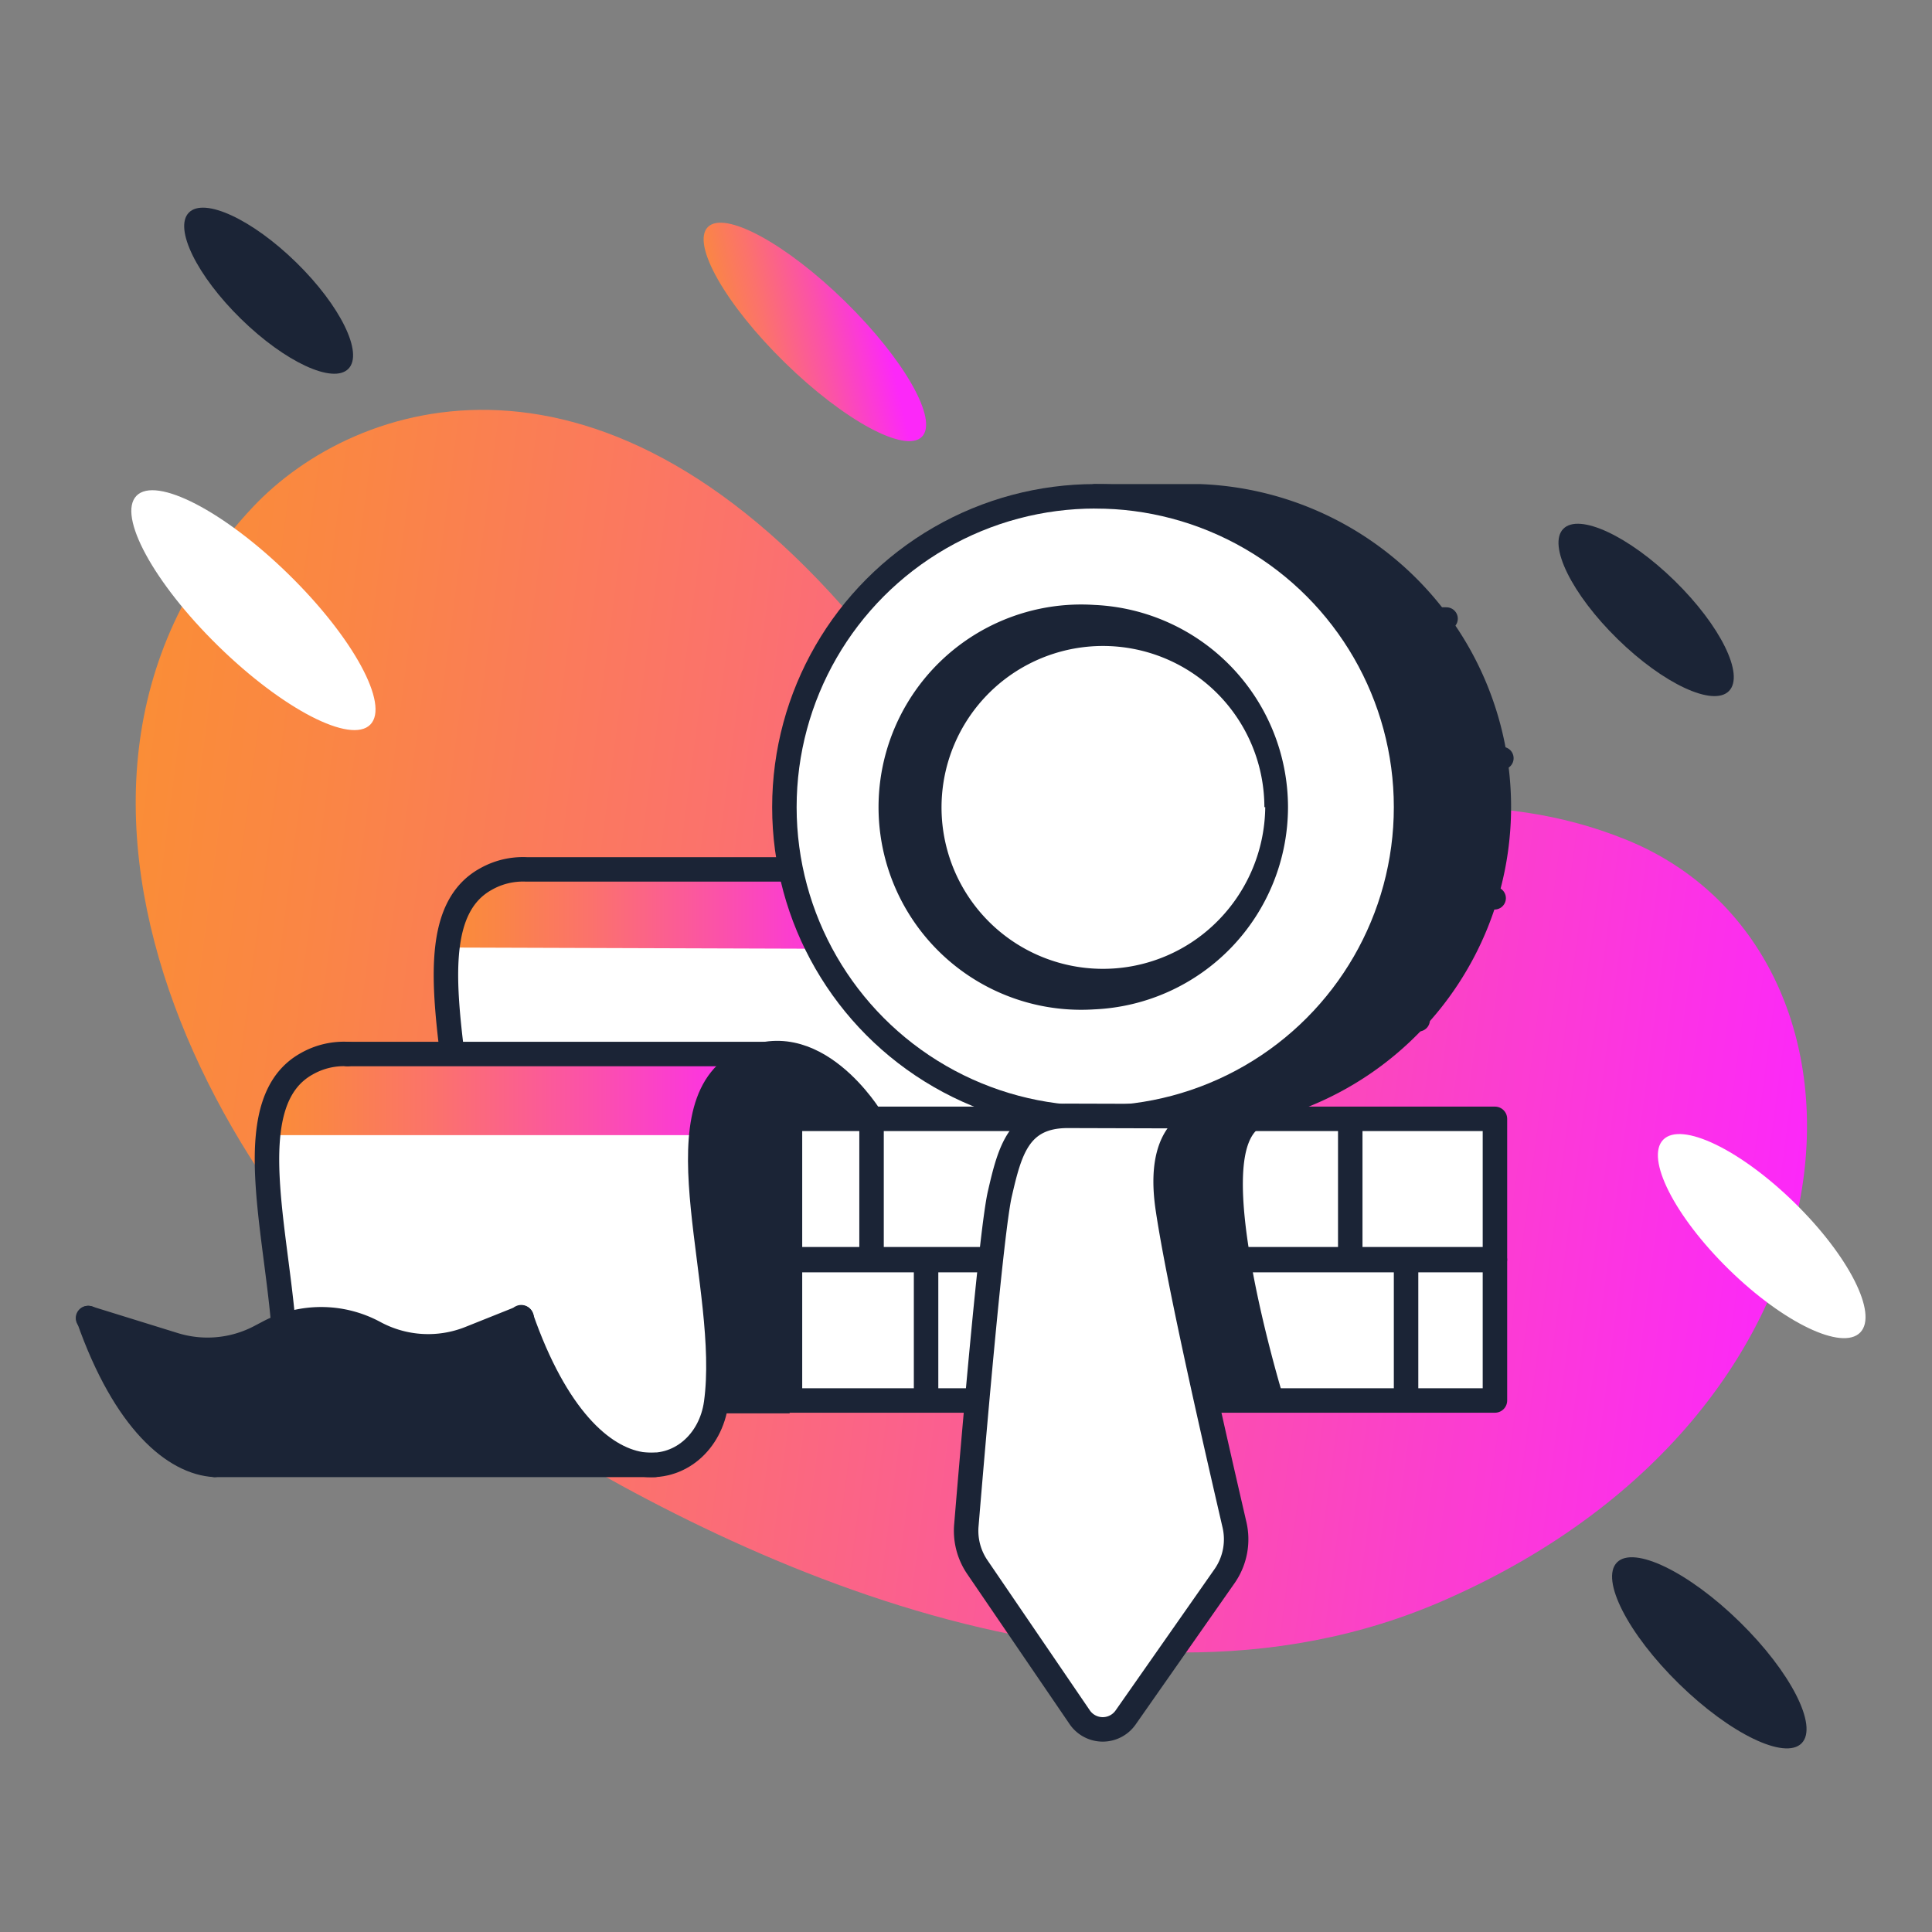
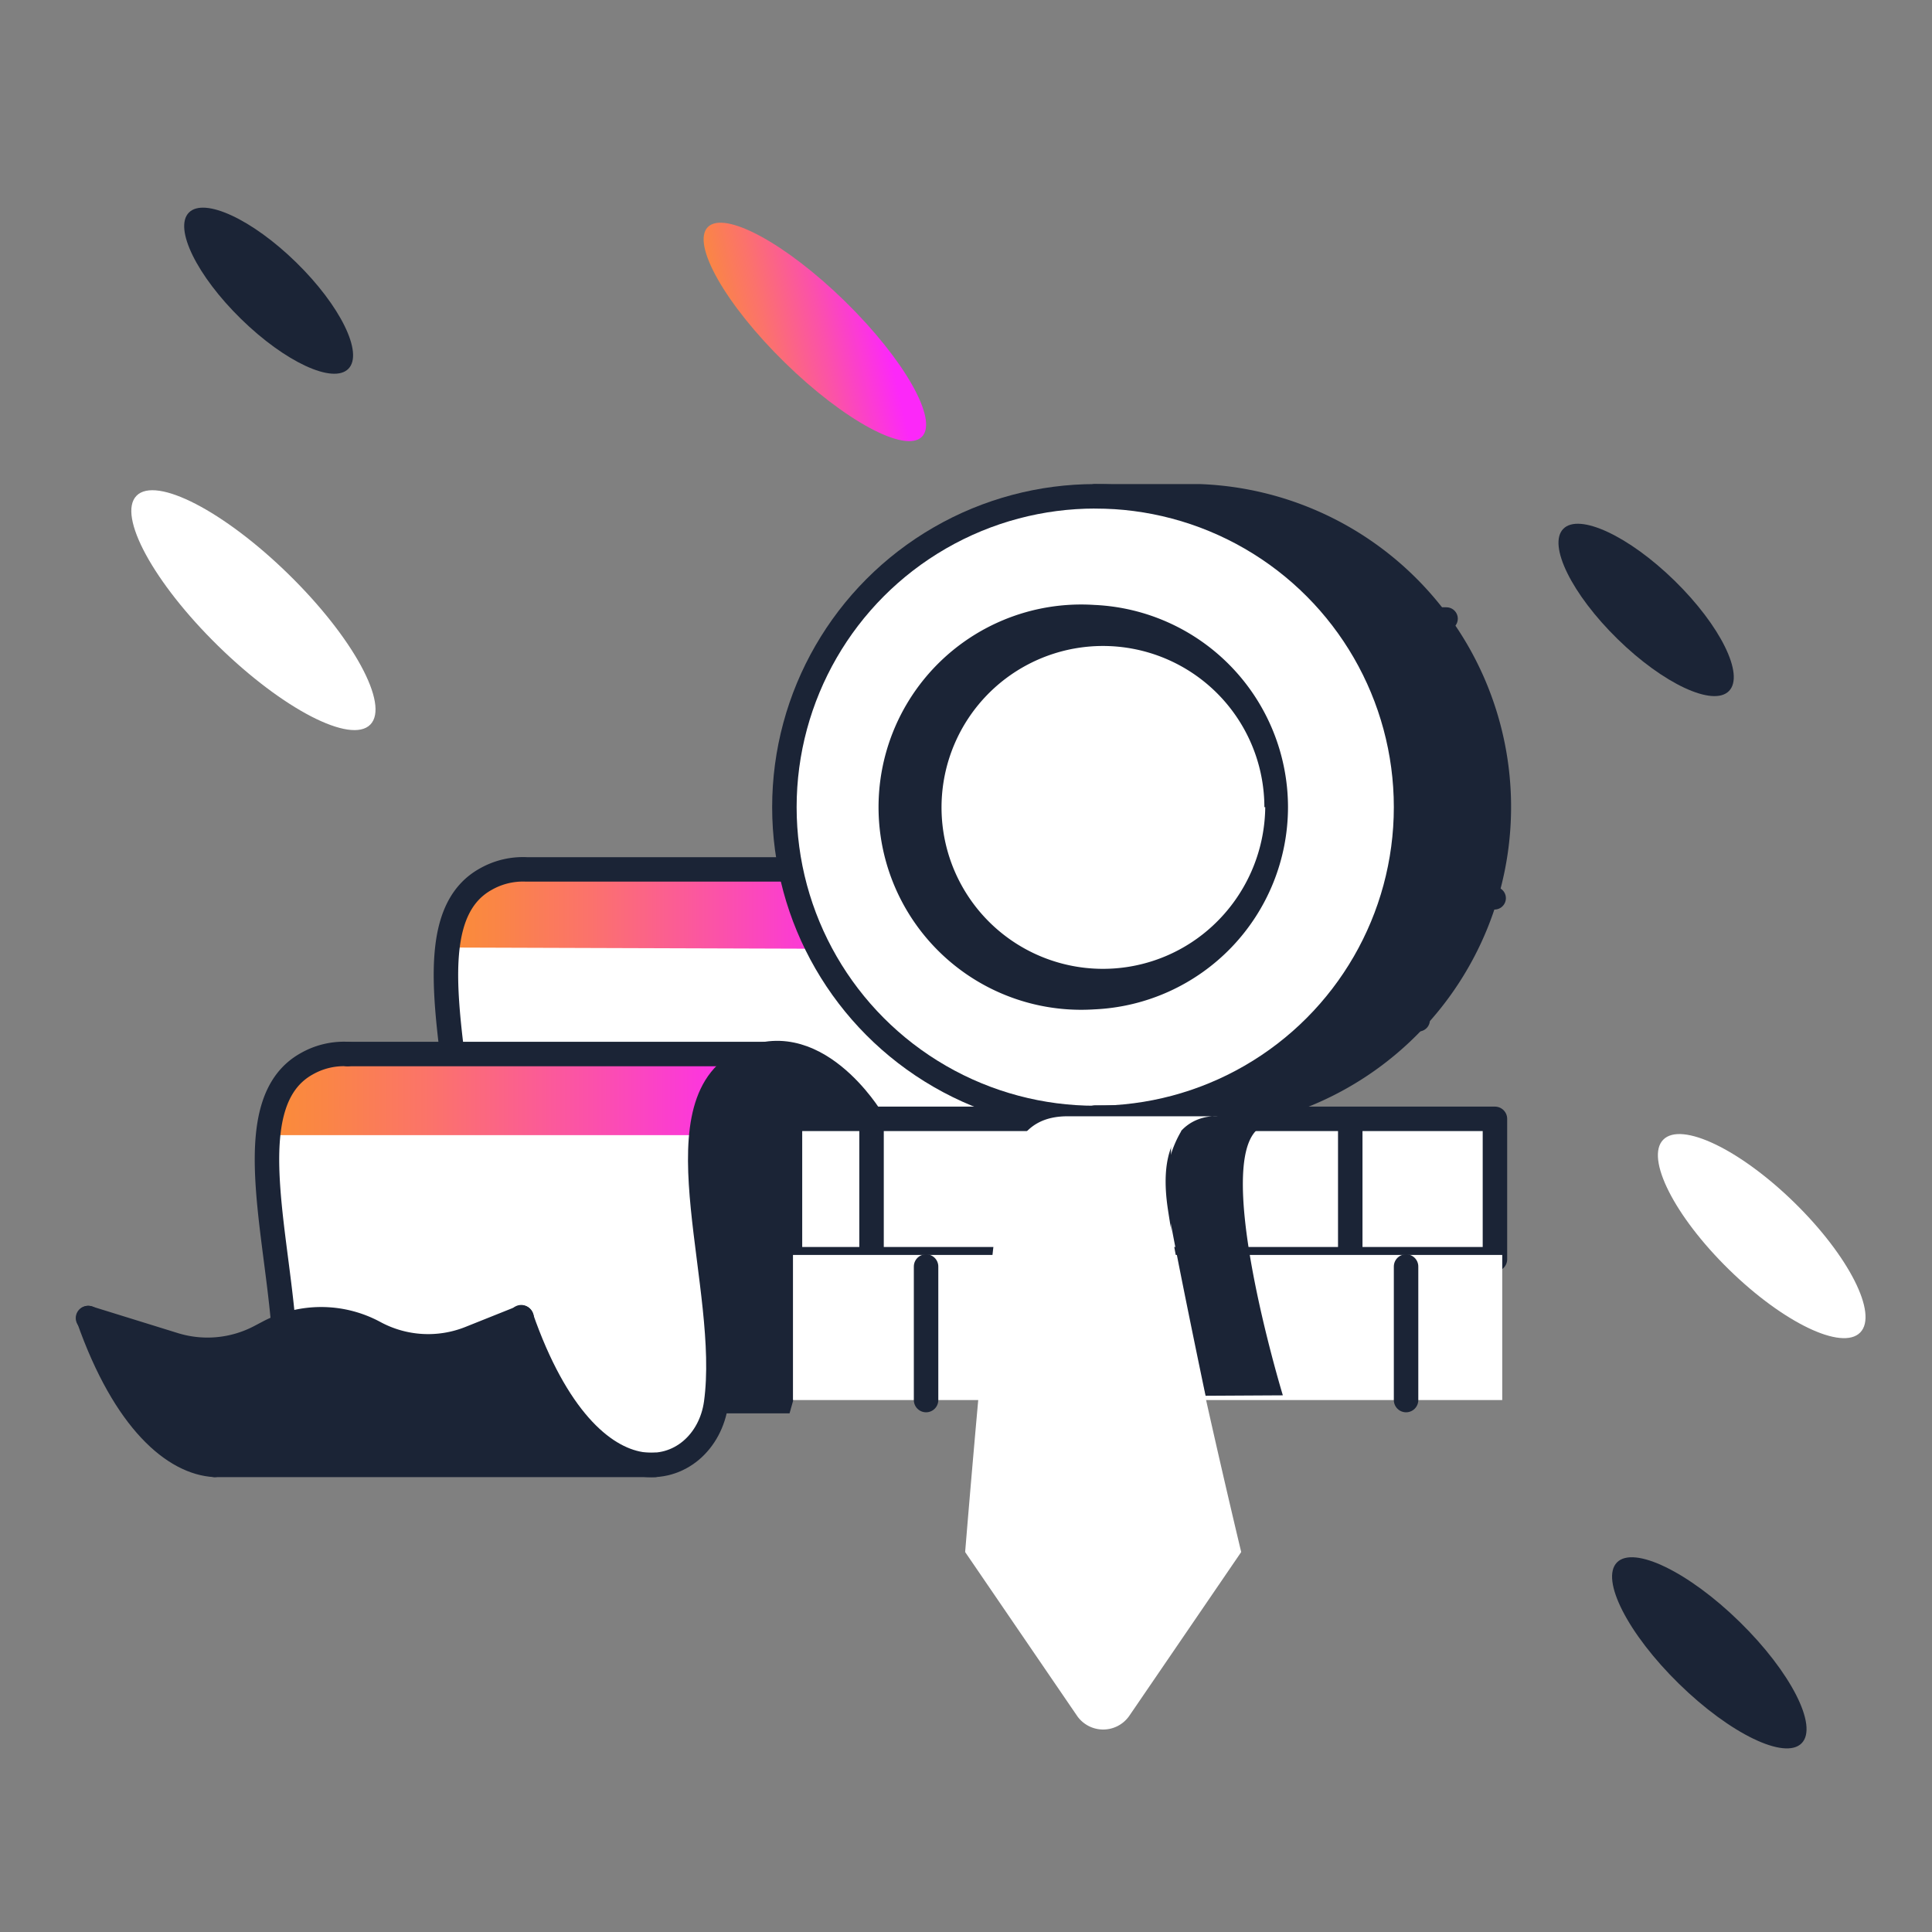
<svg xmlns="http://www.w3.org/2000/svg" xmlns:xlink="http://www.w3.org/1999/xlink" id="Layer_2" data-name="Layer 2" viewBox="0 0 45 45">
  <rect x="0" y="0" width="45" height="45" fill="#808080" stroke="none" />
  <defs>
    <style>.cls-1{fill:#1b2436;}.cls-2{fill:url(#linear-gradient);}.cls-3{fill:#fff;}.cls-4{fill:url(#linear-gradient-2);}.cls-5{fill:url(#linear-gradient-3);}.cls-6,.cls-7,.cls-8{fill:none;stroke:#1b2436;stroke-linecap:round;stroke-linejoin:round;}.cls-6{stroke-width:0.57px;}.cls-7{stroke-width:0.53px;}.cls-8{stroke-width:0.63px;}.cls-9{fill:url(#linear-gradient-4);}</style>
    <linearGradient id="linear-gradient" x1="2.65" y1="21.87" x2="42.04" y2="27.04" gradientUnits="userSpaceOnUse">
      <stop offset="0" stop-color="#fa8d37" />
      <stop offset="0.12" stop-color="#fa8546" />
      <stop offset="0.34" stop-color="#fb726c" />
      <stop offset="0.65" stop-color="#fb51aa" />
      <stop offset="1" stop-color="#fc28f9" />
    </linearGradient>
    <linearGradient id="linear-gradient-2" x1="10.41" y1="21.17" x2="20.25" y2="21.17" xlink:href="#linear-gradient" />
    <linearGradient id="linear-gradient-3" x1="6.17" y1="25.5" x2="17.85" y2="25.5" xlink:href="#linear-gradient" />
    <linearGradient id="linear-gradient-4" x1="-118.63" y1="145.57" x2="-113.16" y2="145.57" gradientTransform="matrix(0.44, 0.71, -0.45, 0.7, 134.52, -11.24)" xlink:href="#linear-gradient" />
  </defs>
  <title>icons</title>
  <ellipse class="cls-1" cx="6.26" cy="6.77" rx="0.92" ry="2.6" transform="translate(-2.96 6.51) rotate(-45.62)" />
  <ellipse class="cls-1" cx="38.34" cy="14.21" rx="0.95" ry="2.7" transform="translate(1.37 31.67) rotate(-45.62)" />
-   <path class="cls-2" d="M5.89,11.81c2.37-2.52,8.18-4.49,14.32,3S31.57,17,37.88,19.56s6,13.19-4.19,17.69c-8,3.55-17.48-1.33-22.42-4.57C5.64,29-.52,18.63,5.89,11.81Z" />
  <path class="cls-1" d="M20.32,26.09s-1.07-1.94-2.78-1.29-1.13,3.57-1.13,3.57l.28,4.55h1.7Z" />
-   <path class="cls-1" d="M2.28,30.77A3.7,3.7,0,0,0,5,31.43c1.22-.4,2.08-.94,2.89-.66s1.82.85,2.71.52,1.54-.59,1.54-.59.78,3.13,2.67,3.55l-10-.16S2.69,33.86,2.28,30.77Z" />
+   <path class="cls-1" d="M2.28,30.77A3.7,3.7,0,0,0,5,31.43c1.22-.4,2.08-.94,2.89-.66s1.82.85,2.71.52,1.54-.59,1.54-.59.78,3.13,2.67,3.55l-10-.16S2.69,33.86,2.28,30.77" />
  <path class="cls-3" d="M23.35,26l-5-5.7H12.75s-1.69-.23-2.13,1a7.83,7.83,0,0,0-.08,3.24l-1.63,0s-1.81-.3-2.4.92.1,5.37.1,5.37a2.61,2.61,0,0,1,2.09.22c1.05.62,3.1-.23,3.43-.35s.17,1.56,1.4,2.57,2.35.88,2.9.1.1-3.64.1-3.64-.72-4.21.69-5,2.61.69,2.61.69l.71.71Z" />
  <path class="cls-4" d="M19.72,22.1l-1.34-1.84H12.75s-1.69-.23-2.13,1c-.06.16-.1.63-.13.81Z" />
  <path class="cls-5" d="M16.21,26.44l1-1.88H9S7,24.28,6.42,25.83a4.1,4.1,0,0,0-.16.61Z" />
  <rect class="cls-3" x="18.47" y="25.95" width="16.52" height="3.38" />
  <circle class="cls-1" cx="27.91" cy="18.77" r="7.26" />
  <circle class="cls-3" cx="25.73" cy="18.77" r="7.26" />
  <circle class="cls-6" cx="25.51" cy="18.8" r="7.24" />
  <path class="cls-1" d="M30,18.8a4.72,4.72,0,0,1-4.51,4.71,4.72,4.72,0,1,1,0-9.42A4.72,4.72,0,0,1,30,18.8Zm-.55,0a3.76,3.76,0,1,0-1.2,2.76A3.82,3.82,0,0,0,29.47,18.8Z" />
  <path class="cls-6" d="M25.51,11.56h2.43a7.24,7.24,0,0,1,0,14.47H25.51" />
  <line class="cls-7" x1="33.69" y1="14.41" x2="31.45" y2="14.41" />
-   <line class="cls-7" x1="34.99" y1="17.66" x2="32.75" y2="17.66" />
  <line class="cls-7" x1="34.81" y1="20.92" x2="32.57" y2="20.92" />
  <line class="cls-7" x1="33.04" y1="23.76" x2="31.01" y2="23.76" />
  <rect class="cls-6" x="18.4" y="26.06" width="16.42" height="3.27" />
  <line class="cls-6" x1="20.3" y1="26.21" x2="20.3" y2="29.33" />
-   <line class="cls-8" x1="23.93" y1="26.21" x2="23.93" y2="28.75" />
  <line class="cls-8" x1="26.96" y1="26.21" x2="26.96" y2="28.75" />
  <line class="cls-6" x1="31.45" y1="26.21" x2="31.45" y2="29.33" />
  <rect class="cls-3" x="18.47" y="29.23" width="16.52" height="3.38" />
  <path class="cls-1" d="M29.88,32.5s-1.77-5.81-.43-6.29H27.6a2.56,2.56,0,0,0-.4,1.89c.19,1.12.88,4.41.88,4.41Z" />
-   <rect class="cls-6" x="18.4" y="29.35" width="16.42" height="3.27" />
  <line class="cls-6" x1="21.57" y1="29.5" x2="21.57" y2="32.61" />
  <line class="cls-6" x1="32.75" y1="29.5" x2="32.75" y2="32.61" />
  <line class="cls-8" x1="25.88" y1="29.11" x2="25.88" y2="31.65" />
  <path class="cls-3" d="M28.36,26s-1.5-.15-1.16,2.15,1.71,8,1.71,8l-2.61,3.82a.74.74,0,0,1-1.21,0l-2.61-3.82s.59-7.24.82-8.25S23.73,26,24.87,26Z" />
-   <path class="cls-6" d="M28.36,26s-1.5-.15-1.16,2.15c.27,1.82,1.19,5.79,1.55,7.35a1.5,1.5,0,0,1-.22,1.2L26.22,40a.65.65,0,0,1-1.07,0l-2.38-3.49a1.5,1.5,0,0,1-.26-1c.14-1.69.58-6.87.78-7.71.23-1,.44-1.81,1.58-1.81Z" />
  <path class="cls-6" d="M20.3,26.06s-1.35-2.26-3.07-1.29c-1.92,1.08-.18,5.23-.55,7.91-.25,1.81-2.92,2.65-4.54-2" />
  <path class="cls-6" d="M5,34.12c-.93-.05-2.09-1-2.94-3.42" />
  <path class="cls-6" d="M8.09,24.55a1.75,1.75,0,0,0-.95.23c-1.52.85-.75,3.62-.54,6.06" />
  <line class="cls-6" x1="15.25" y1="34.12" x2="5" y2="34.12" />
  <path class="cls-6" d="M2.05,30.7l2,.62a2.62,2.62,0,0,0,2-.18l.19-.1a2.62,2.62,0,0,1,2.48,0h0a2.62,2.62,0,0,0,2.23.13l1.2-.48" />
  <line class="cls-6" x1="8.09" y1="24.55" x2="17.87" y2="24.55" />
  <path class="cls-6" d="M18.38,20.25H12.26a1.75,1.75,0,0,0-.95.23c-1.11.62-1,2.26-.78,4.05" />
  <ellipse class="cls-3" cx="5.9" cy="14.21" rx="1.17" ry="3.81" transform="translate(-8.38 8.49) rotate(-45.62)" />
  <ellipse class="cls-3" cx="41.03" cy="28.79" rx="1.09" ry="3.21" transform="translate(-8.24 37.98) rotate(-45.62)" />
  <ellipse class="cls-1" cx="39.81" cy="38.49" rx="1.01" ry="3.01" transform="translate(-15.54 40.03) rotate(-45.62)" />
  <ellipse class="cls-9" cx="18.98" cy="7.73" rx="1" ry="3.49" transform="translate(0.18 15.89) rotate(-45.62)" />
</svg>